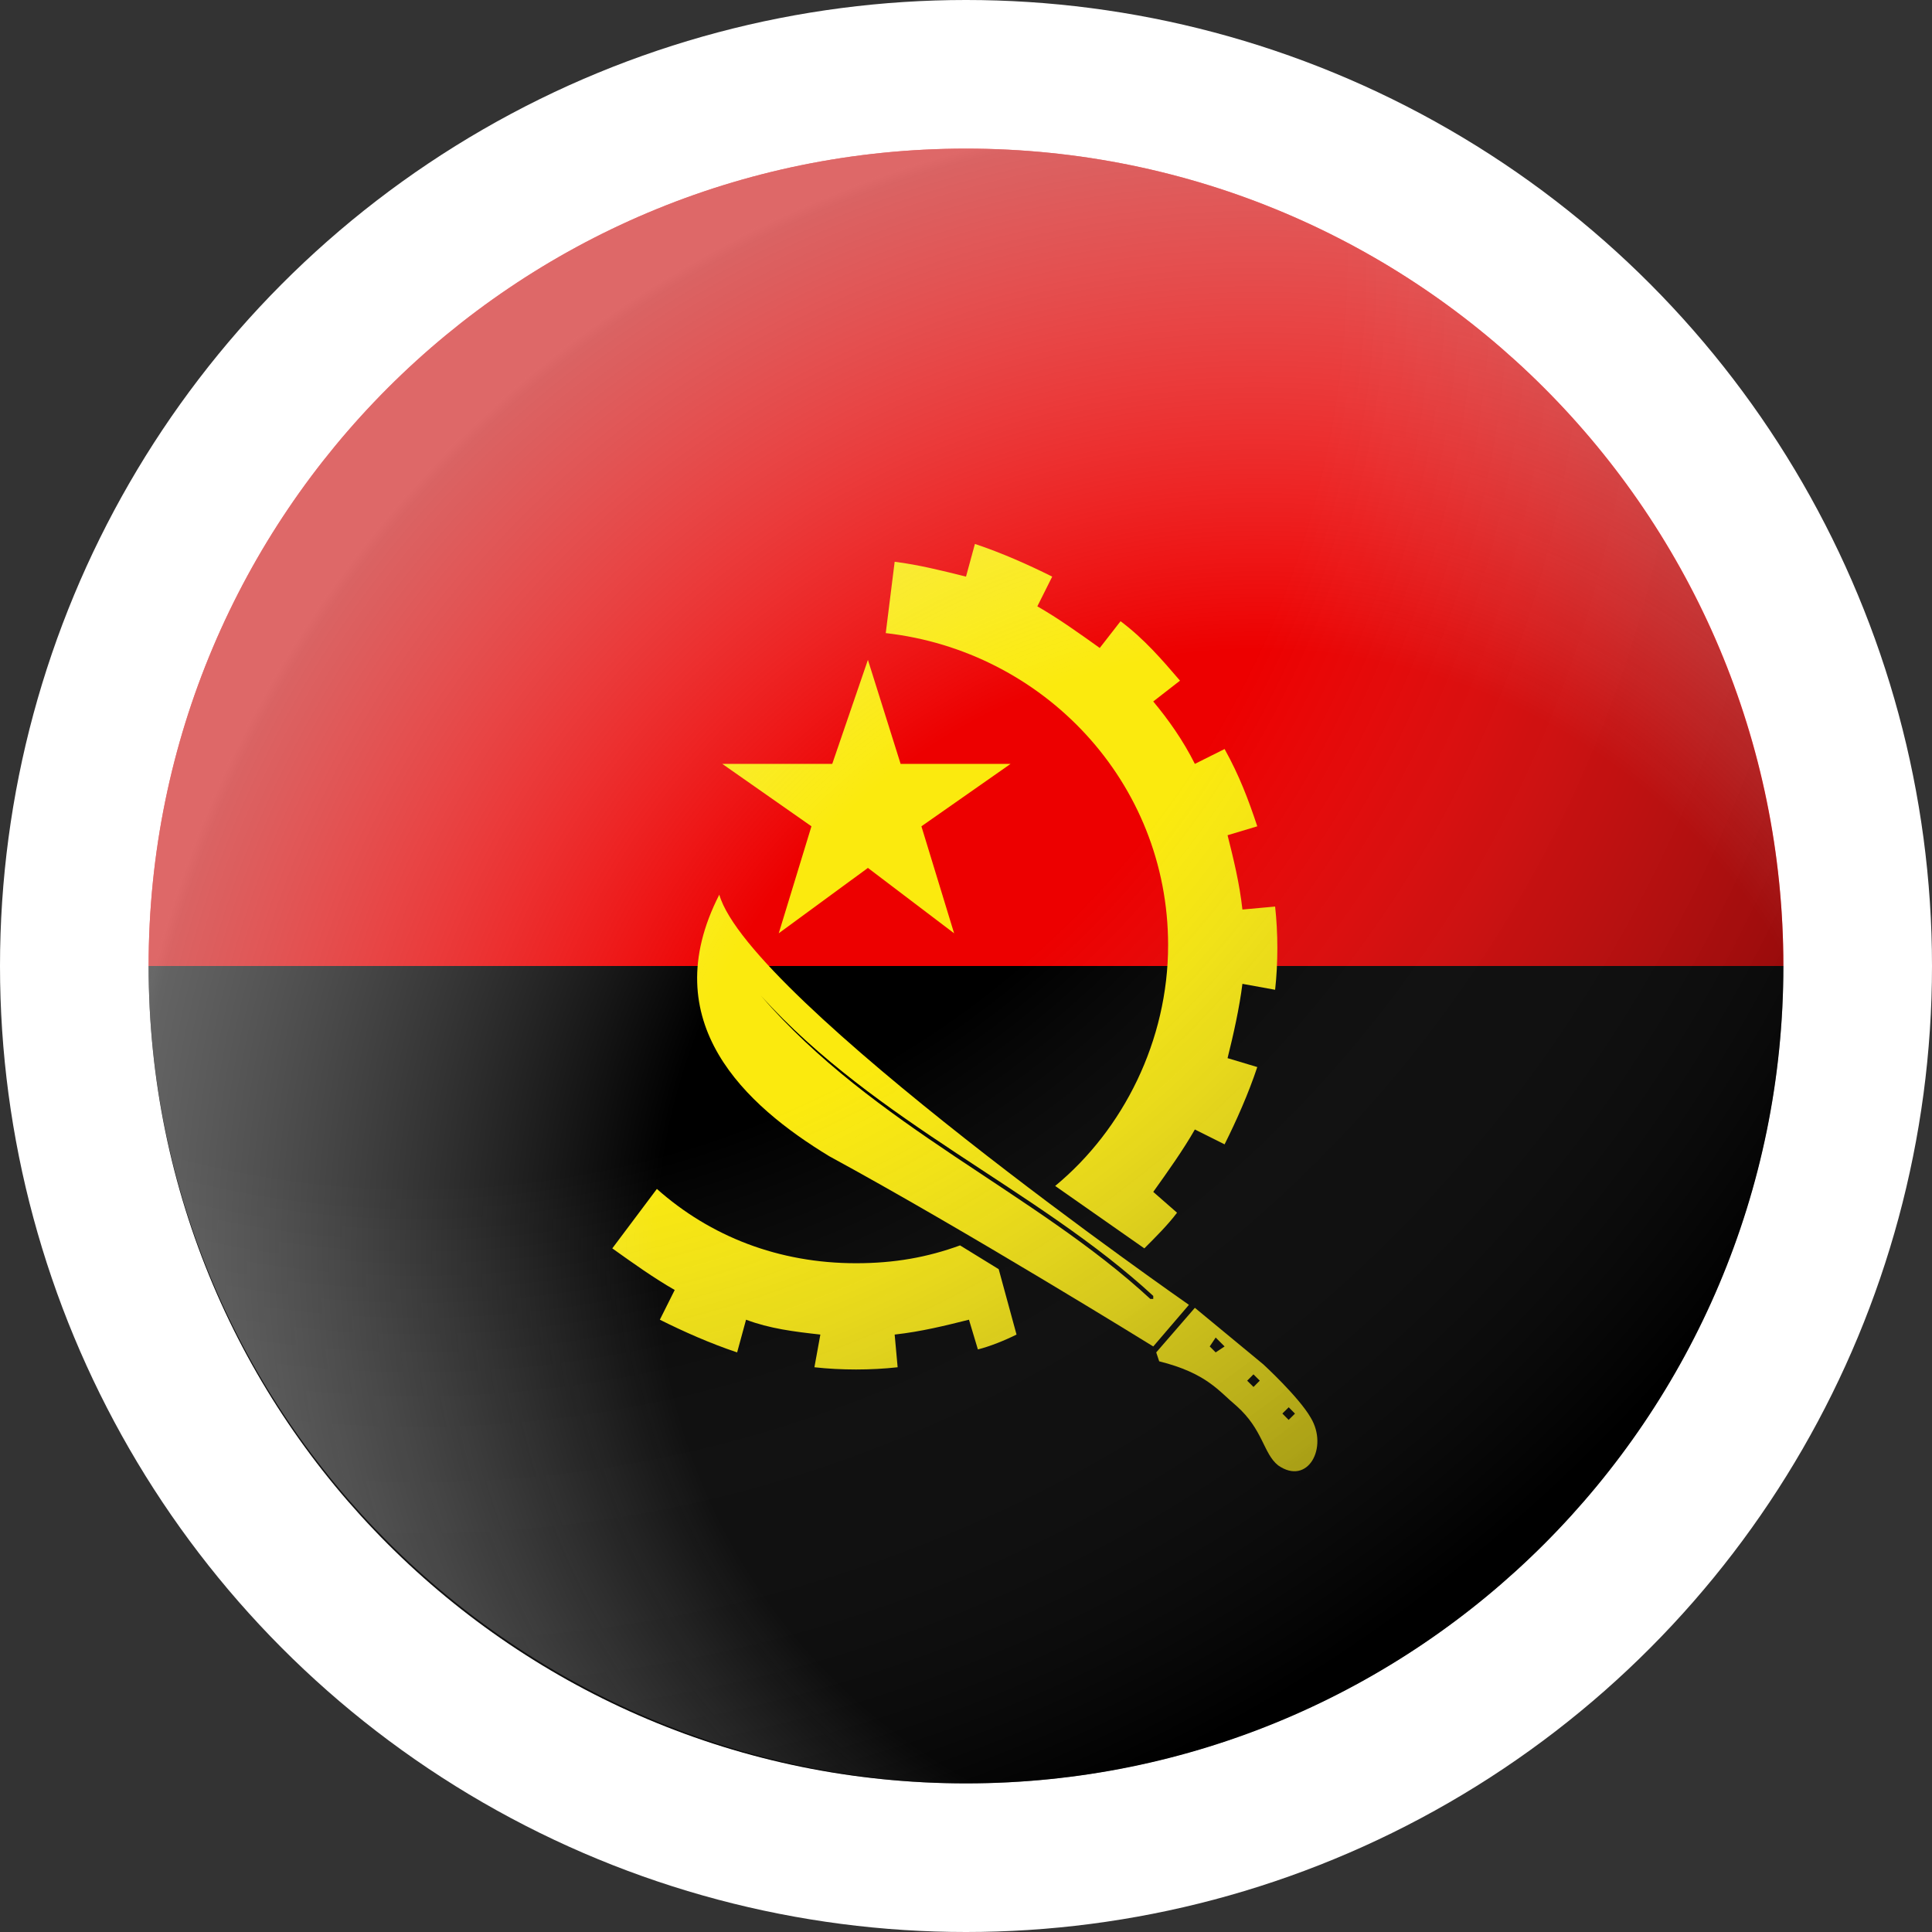
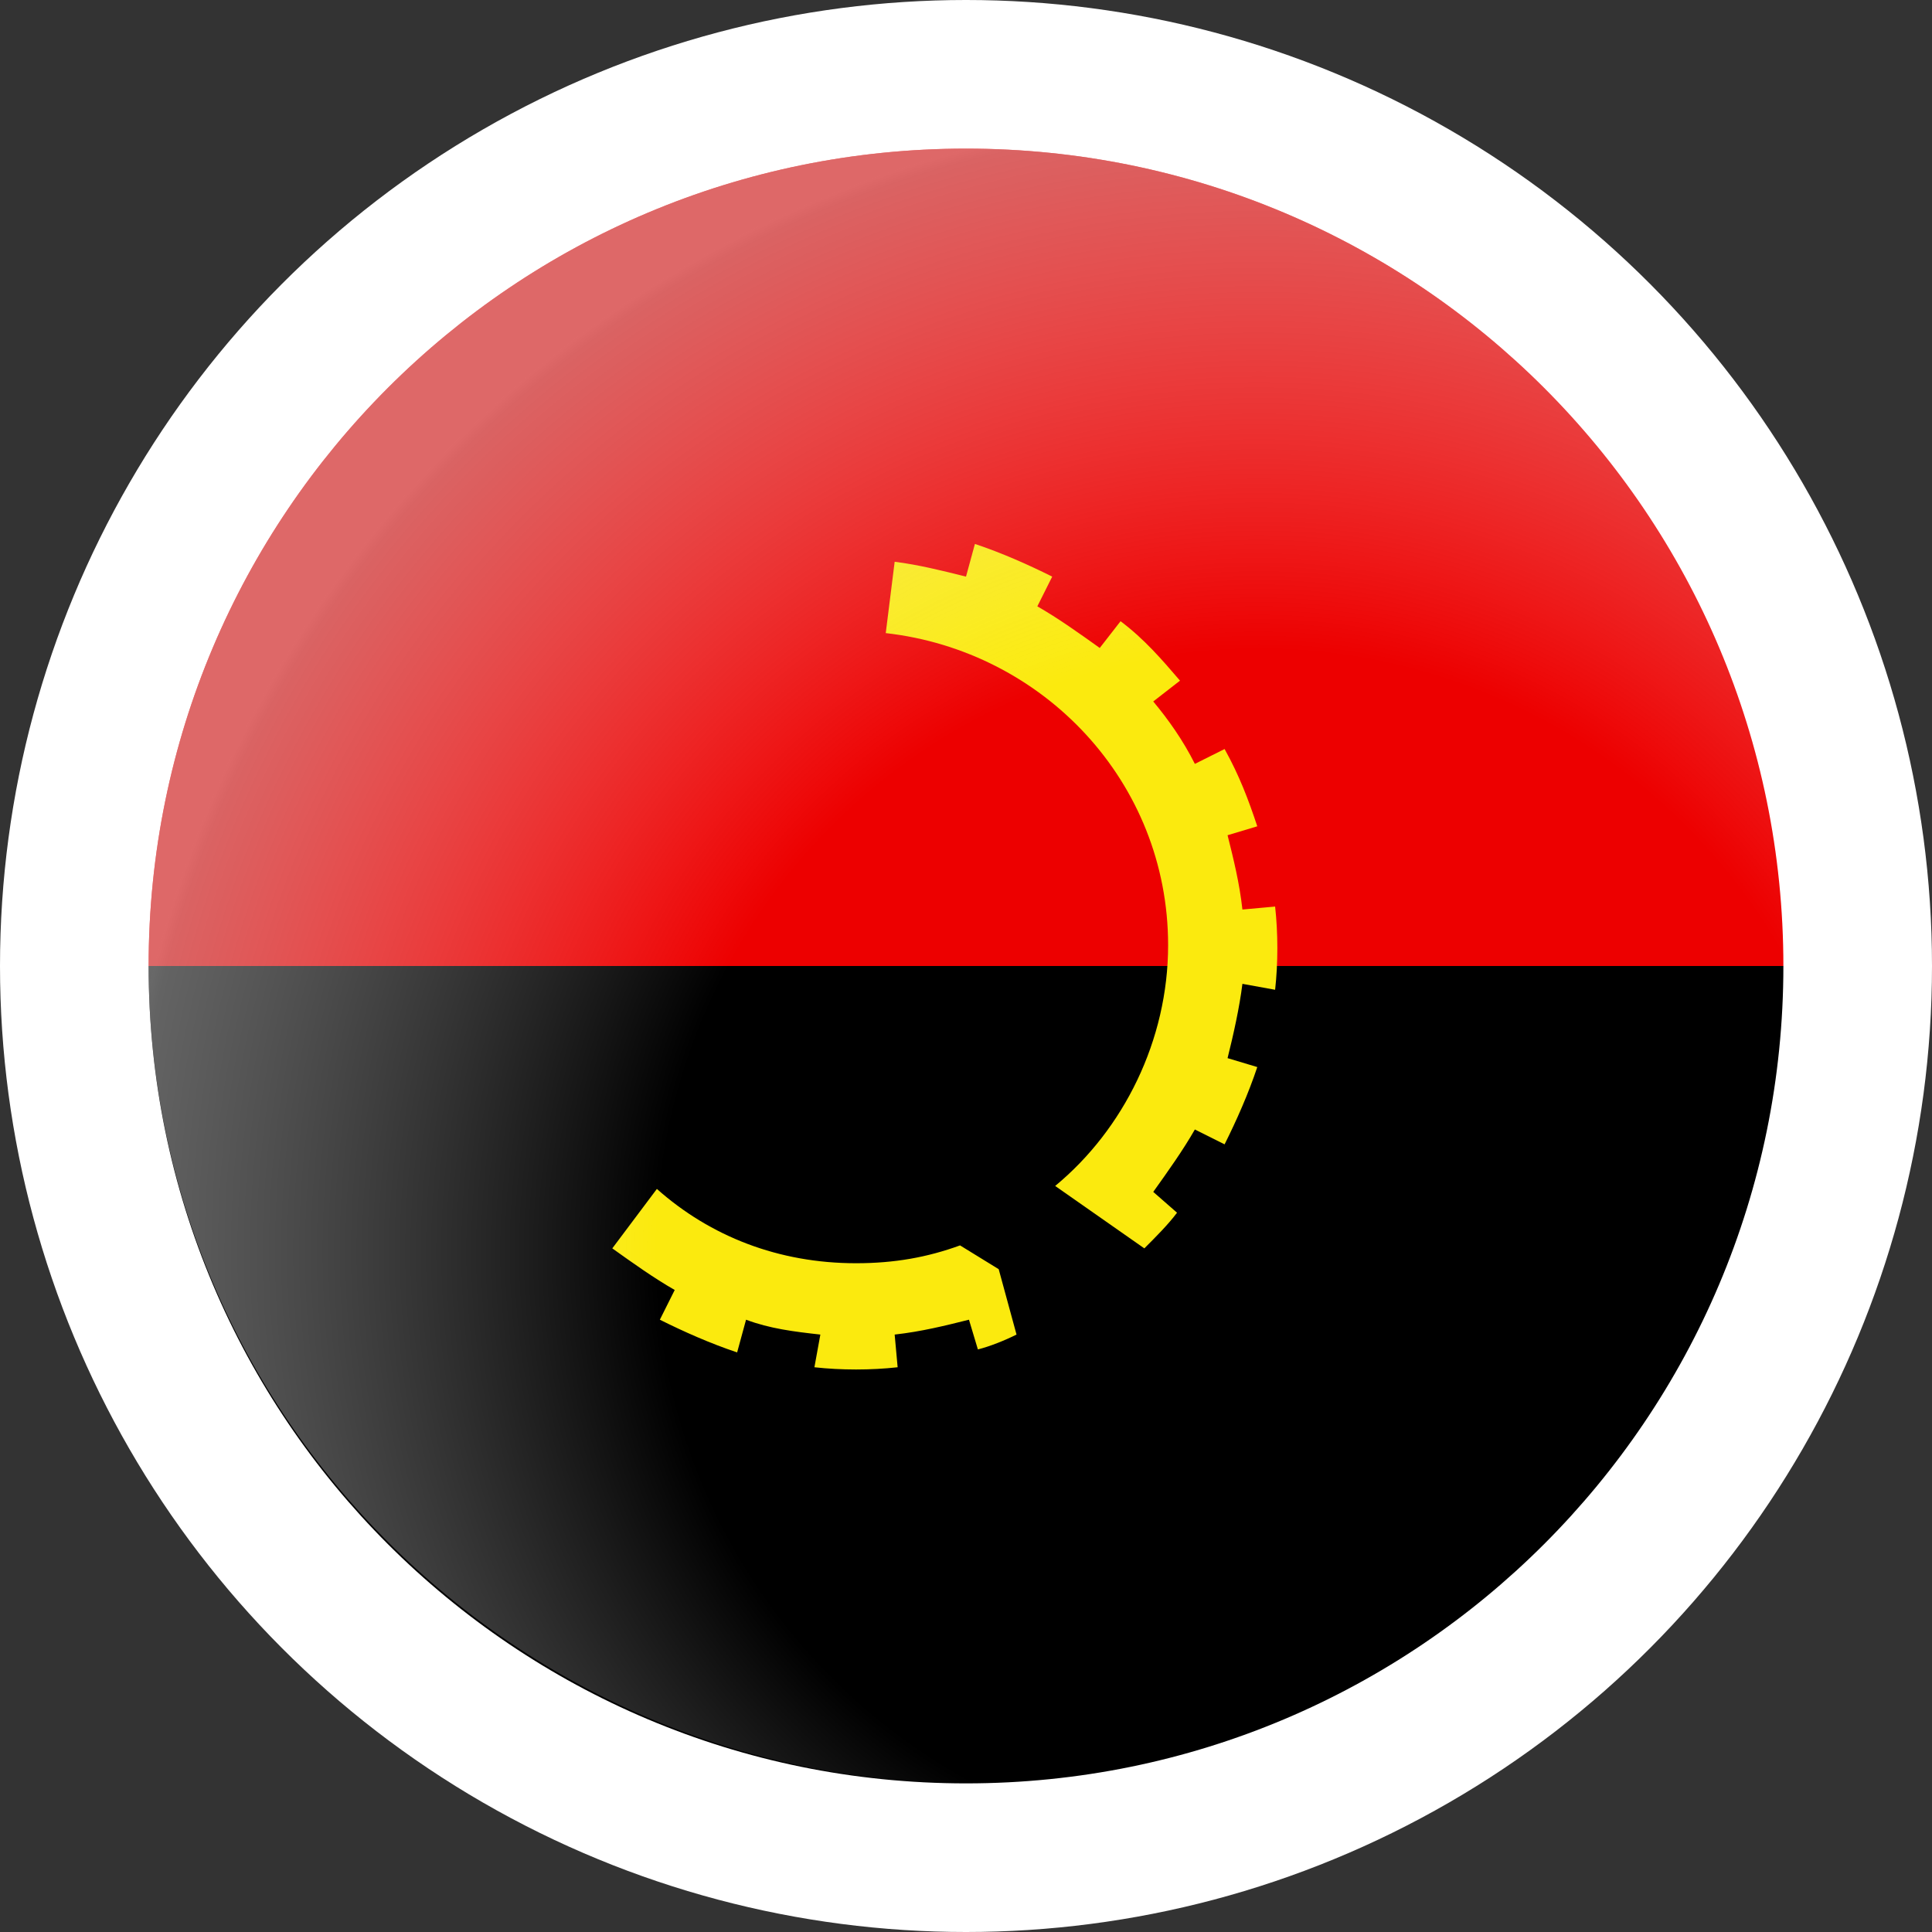
<svg xmlns="http://www.w3.org/2000/svg" version="1.1" id="レイヤー_1" x="0px" y="0px" viewBox="0 0 65 65" style="enable-background:new 0 0 65 65;" xml:space="preserve">
  <rect x="0" y="0" width="65" height="65" fill="#333333" stroke="none" />
  <style type="text/css">
	.st0{fill:#FFFFFF;}
	.st1{fill:#ED0000;}
	.st2{fill:#FBEA0E;}
	.st3{opacity:0.5;fill:url(#SVGID_1_);enable-background:new    ;}
	.st4{opacity:0.5;fill:url(#SVGID_2_);enable-background:new    ;}
</style>
  <circle class="st0" cx="32.5" cy="32.5" r="32.5" />
  <g>
    <g>
-       <path class="st1" d="M32.5,5C17.3,5,5,17.3,5,32.5l0,0h55l0,0C60,17.3,47.7,5,32.5,5z" />
+       <path class="st1" d="M32.5,5C17.3,5,5,17.3,5,32.5l0,0h55C60,17.3,47.7,5,32.5,5z" />
      <path d="M32.5,60C47.7,60,60,47.7,60,32.5H5C5,47.7,17.3,60,32.5,60z" />
    </g>
    <g>
-       <polygon class="st2" points="24.3,25.7 28,25.7 29.2,22.2 30.3,25.7 34,25.7 31,27.8 32.1,31.4 29.2,29.2 26.2,31.4 27.3,27.8       " />
-       <path class="st2" d="M38.9,45.5l1.3-1.5l2.3,1.9c0,0,1.2,1.1,1.6,1.8c0.6,1-0.1,2.3-1.1,1.6c-0.5-0.4-0.5-1.2-1.4-2    c-0.6-0.5-1-1.1-2.6-1.5L38.9,45.5z" />
      <path class="st2" d="M42.9,33.3c0.1-0.9,0.1-1.9,0-2.8l-1.1,0.1c-0.1-0.9-0.3-1.7-0.5-2.5l1-0.3c-0.3-0.9-0.6-1.7-1.1-2.6l-1,0.5    c-0.4-0.8-0.9-1.5-1.4-2.1l0.9-0.7c-0.6-0.7-1.2-1.4-2-2L37,21.8c-0.7-0.5-1.4-1-2.1-1.4l0.5-1c-0.8-0.4-1.7-0.8-2.6-1.1l-0.3,1.1    c-0.8-0.2-1.6-0.4-2.4-0.5l-0.3,2.4c5.3,0.6,9.5,5,9.5,10.5c0,3.2-1.5,6.2-3.8,8.1l3,2.1c0.4-0.4,0.8-0.8,1.1-1.2l-0.8-0.7    c0.5-0.7,1-1.4,1.4-2.1l1,0.5c0.4-0.8,0.8-1.7,1.1-2.6l-1-0.3c0.2-0.8,0.4-1.7,0.5-2.5L42.9,33.3z" />
      <path class="st2" d="M32.3,41.9c-1.1,0.4-2.2,0.6-3.5,0.6c-2.6,0-4.9-0.9-6.7-2.5l-1.5,2c0.7,0.5,1.4,1,2.1,1.4l-0.5,1    c0.8,0.4,1.7,0.8,2.6,1.1l0.3-1.1c0.8,0.3,1.6,0.4,2.5,0.5L27.4,46c0.9,0.1,1.9,0.1,2.8,0l-0.1-1.1c0.9-0.1,1.7-0.3,2.5-0.5l0.3,1    c0.4-0.1,0.9-0.3,1.3-0.5l-0.6-2.2L32.3,41.9z" />
-       <path class="st2" d="M38.8,45.3c0,0-6.3-3.9-10.9-6.4c-2.8-1.7-5.9-4.5-3.7-8.8c1,3.5,15.8,13.8,15.8,13.8L38.8,45.3z" />
      <path d="M25.6,33.5c3.8,4.4,9.2,6.6,13.1,10.2h0.1v-0.1C34.9,40,29.5,37.8,25.6,33.5L25.6,33.5L25.6,33.5z" />
-       <polygon points="41.2,45.3 40.9,45.5 40.7,45.3 40.9,45   " />
      <rect x="42" y="46.3" transform="matrix(0.705 -0.709 0.709 0.705 -20.477 43.588)" width="0.3" height="0.3" />
      <rect x="43.2" y="47.4" transform="matrix(0.712 -0.703 0.703 0.712 -20.937 44.178)" width="0.3" height="0.3" />
    </g>
  </g>
  <radialGradient id="SVGID_1_" cx="45.207" cy="36.333" r="19.232" gradientTransform="matrix(2.933 0 0 -2.933 -118.55 115.303)" gradientUnits="userSpaceOnUse">
    <stop offset="0" style="stop-color:#A4A4A4;stop-opacity:0" />
    <stop offset="0.552" style="stop-color:#A1A1A1;stop-opacity:0" />
    <stop offset="0.772" style="stop-color:#454545;stop-opacity:0.5" />
    <stop offset="0.916" style="stop-color:#1C1C1C;stop-opacity:0.8" />
    <stop offset="1" style="stop-color:#000000" />
  </radialGradient>
-   <ellipse class="st3" cx="32.5" cy="32.5" rx="27.5" ry="27.5" />
  <radialGradient id="SVGID_2_" cx="94.43" cy="11.602" r="16.692" gradientTransform="matrix(2.716 0 0 -2.716 -214.126 73.618)" gradientUnits="userSpaceOnUse">
    <stop offset="0" style="stop-color:#000000;stop-opacity:0" />
    <stop offset="0.328" style="stop-color:#020202;stop-opacity:0" />
    <stop offset="0.446" style="stop-color:#FFFFFF;stop-opacity:0" />
    <stop offset="0.837" style="stop-color:#C6C6C6" />
    <stop offset="0.846" style="stop-color:#D1D1D1" />
    <stop offset="0.935" style="stop-color:#CFCFCF" />
    <stop offset="0.957" style="stop-color:#CCCCCC" />
    <stop offset="1" style="stop-color:#1A1A1A;stop-opacity:0.5" />
  </radialGradient>
  <path class="st4" d="M60,32.5C60,47.7,47.7,60,32.5,60C17.3,59.9,5,47.6,5,32.5C5,17.3,17.3,5,32.5,5S60,17.3,60,32.5z" />
</svg>